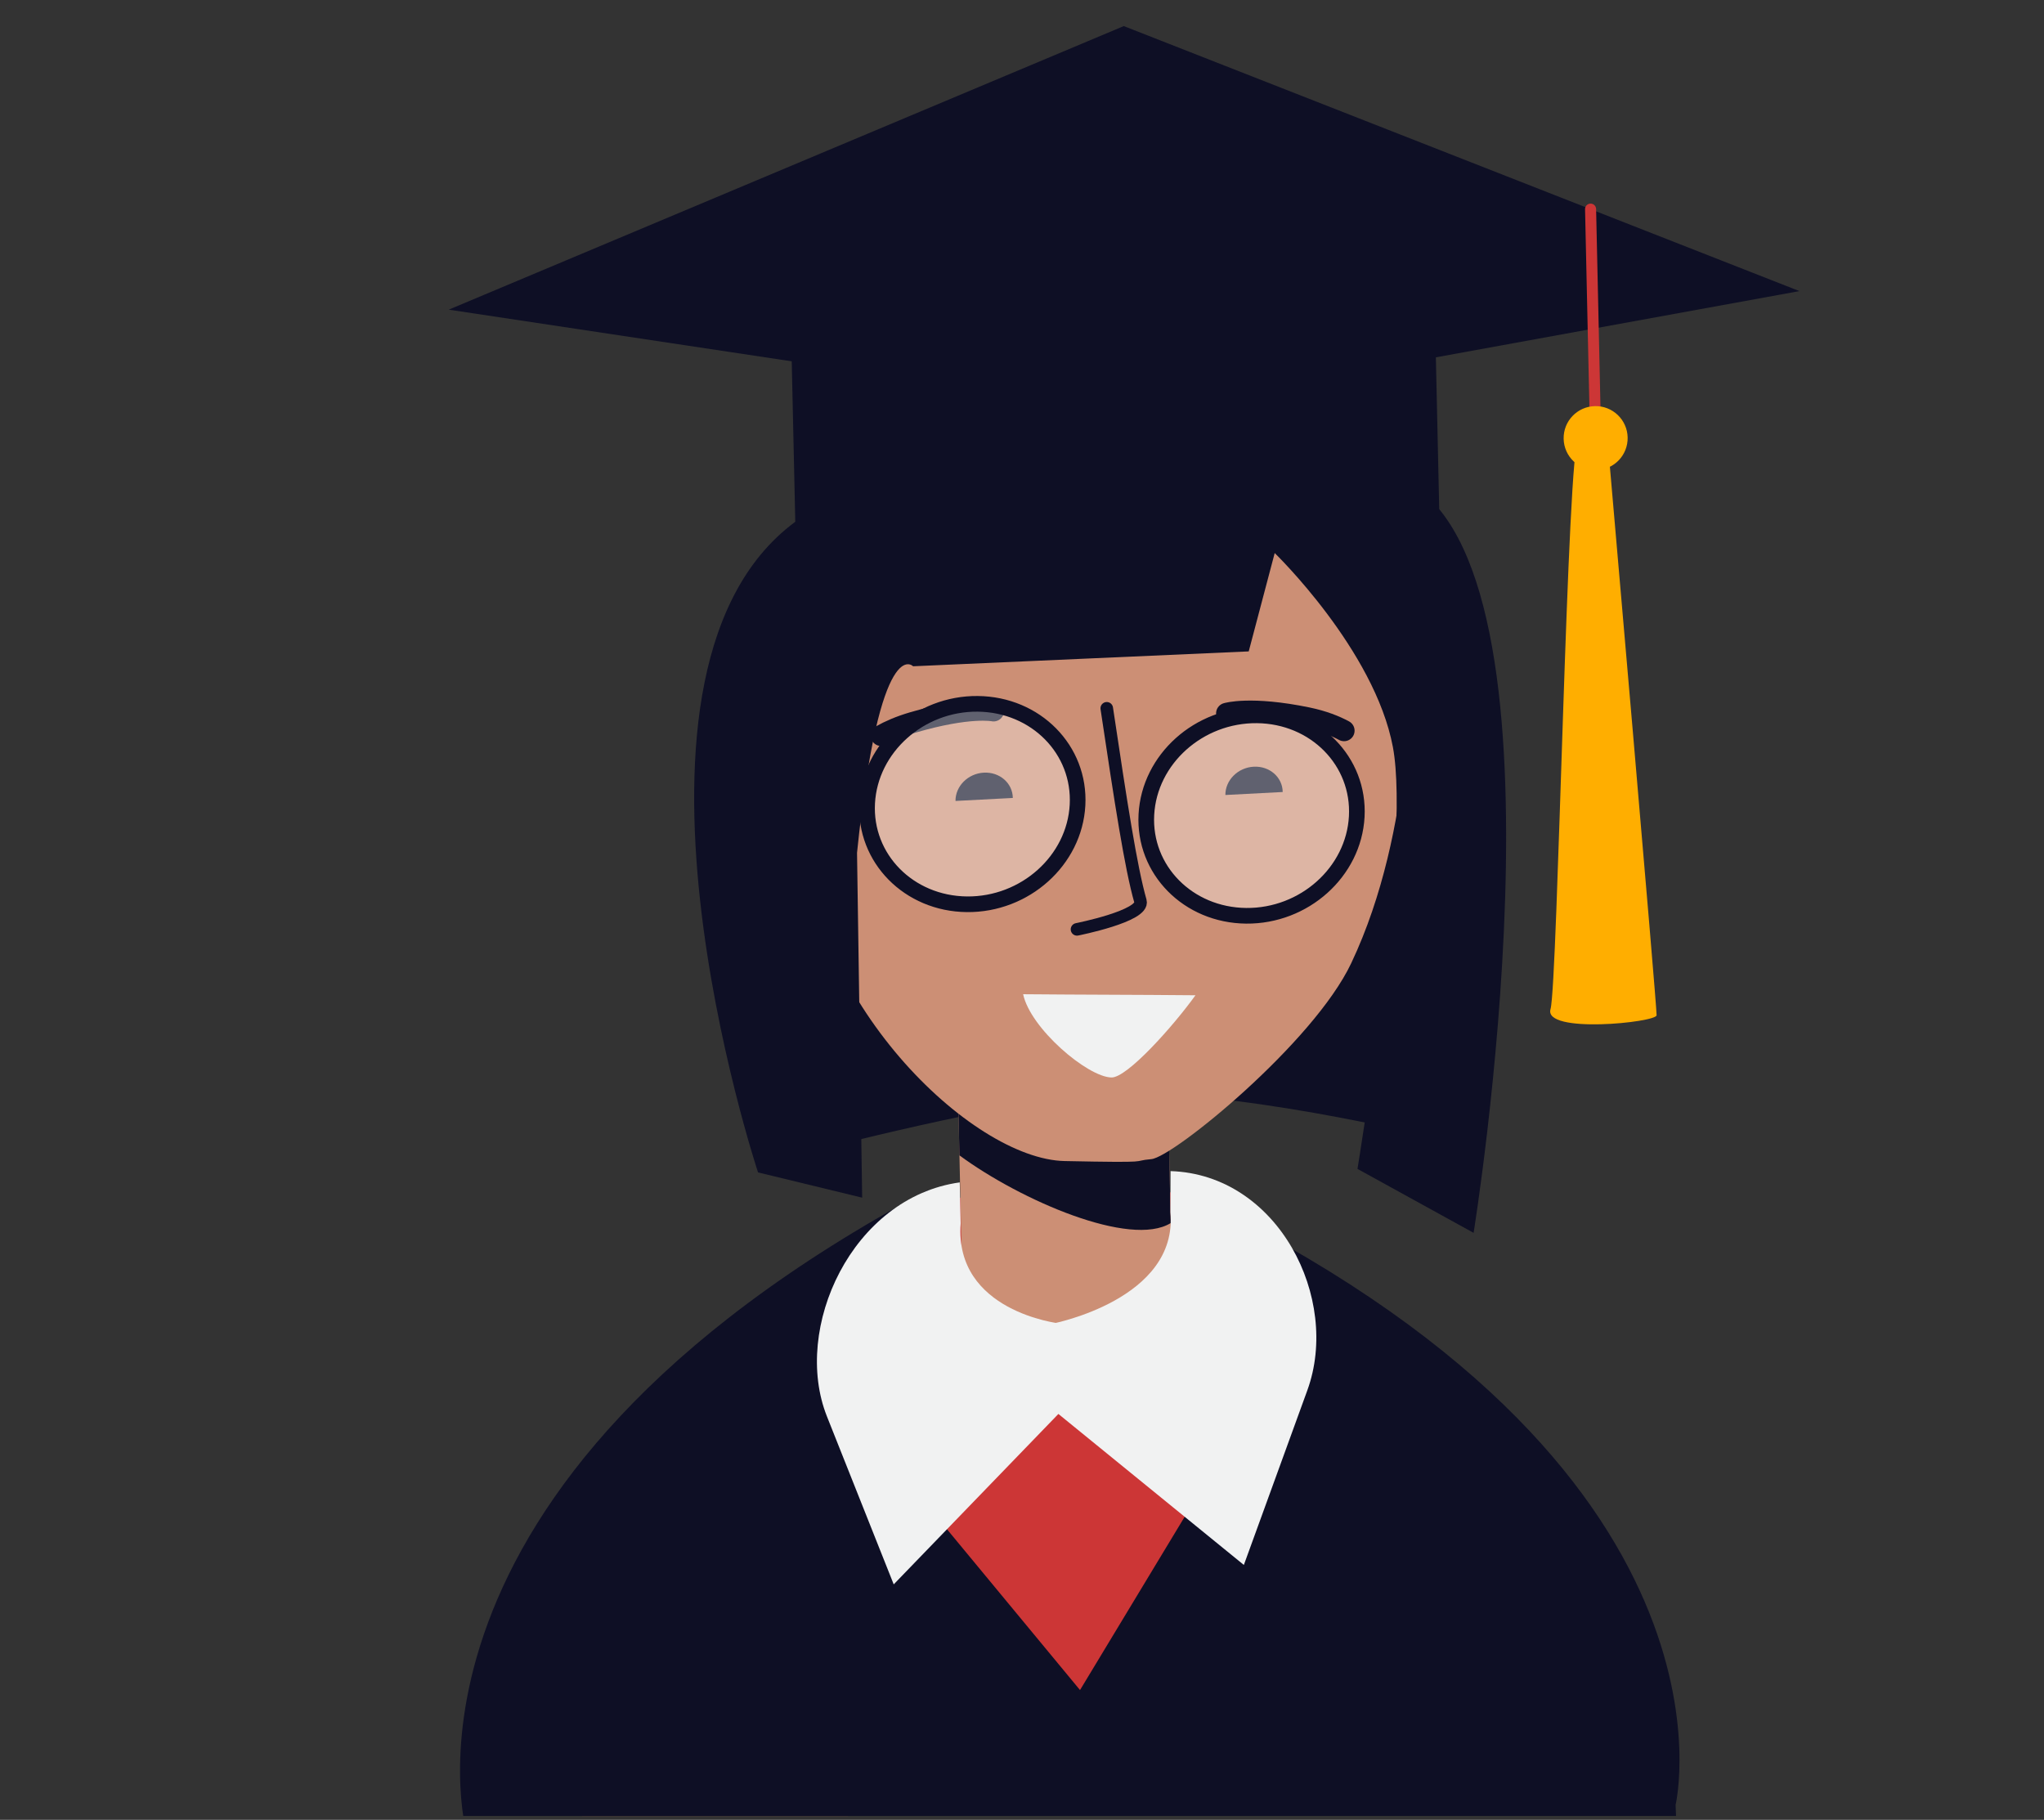
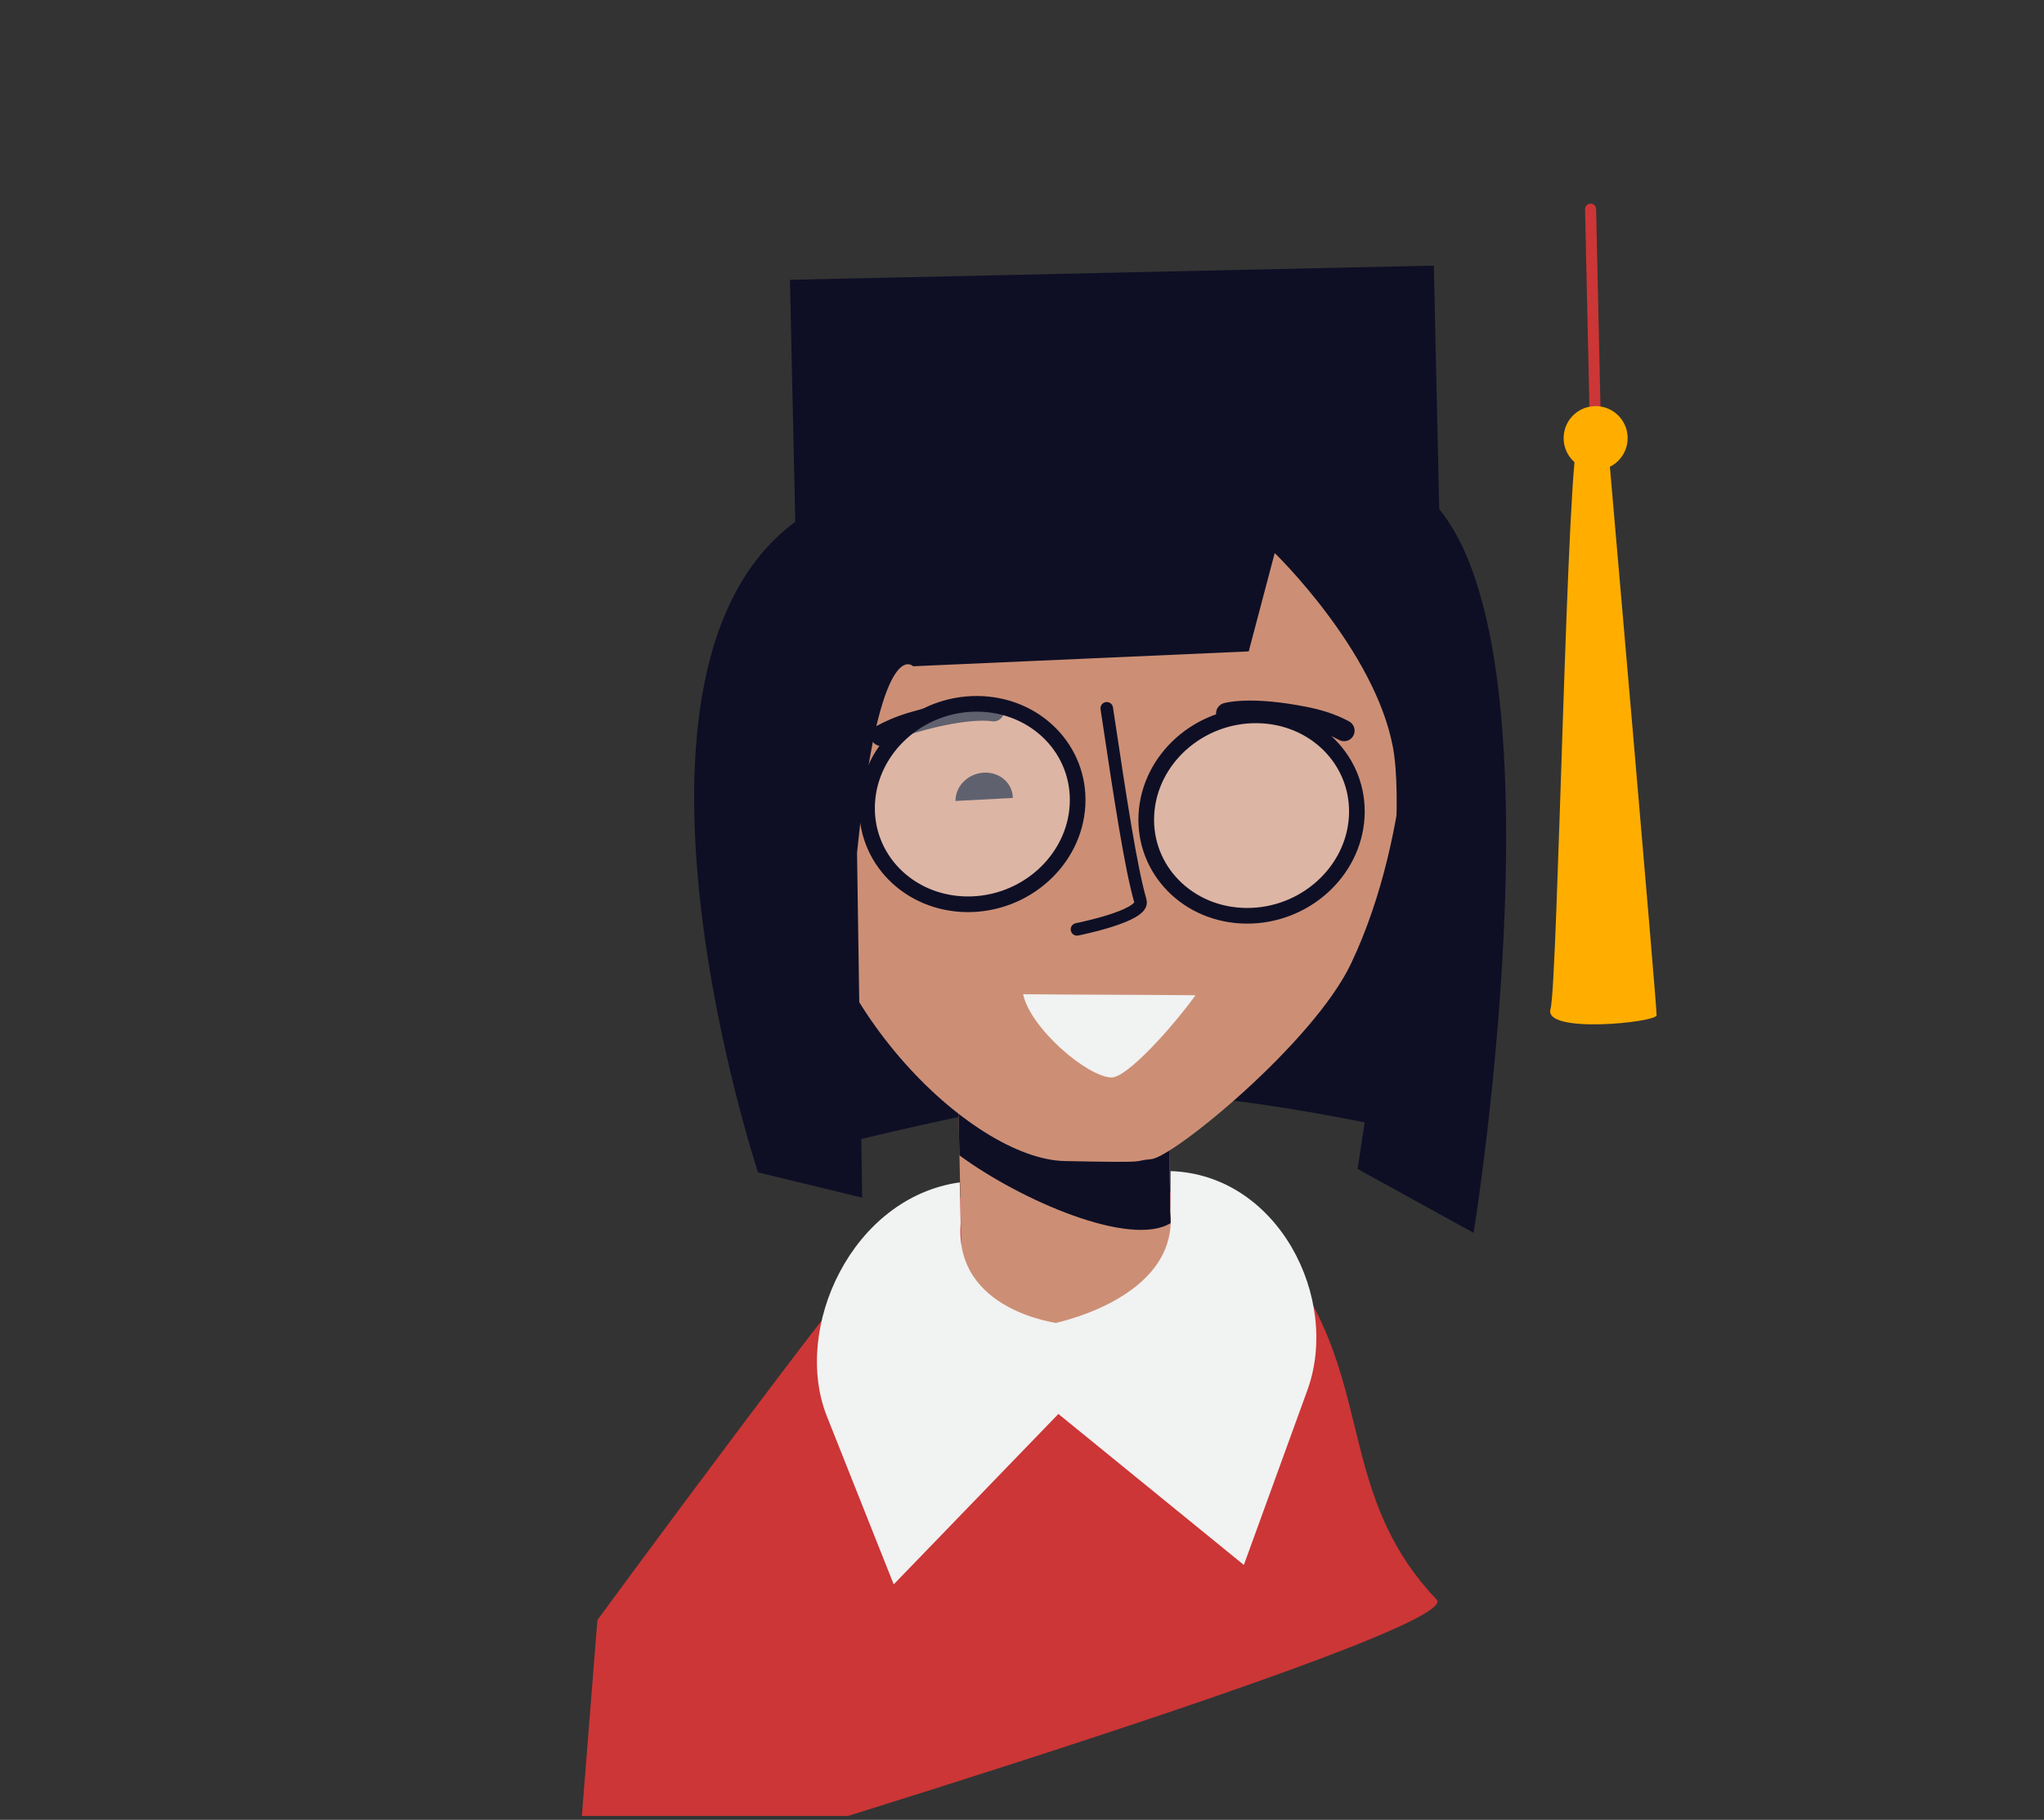
<svg xmlns="http://www.w3.org/2000/svg" width="310" height="276" viewBox="0 0 310 276" fill="none">
  <rect x="0" y="0" width="310" height="276" fill="#333333" stroke="none" />
  <g clip-path="url(#clip0_1307_480770)">
    <path d="M213.91 171.733C213.91 171.733 181.507 164.031 164.128 166.155C146.748 168.28 120.77 175.242 120.77 175.242L116.713 149.2L210.853 98.326L219.155 145.182L213.91 171.733Z" fill="#0E0F25" />
    <path d="M138.758 183.066C134.378 186.061 90.603 245.694 90.603 245.694L87.242 288.081C87.242 288.081 222.694 247.667 217.886 242.598C199.424 223.135 211.886 202.319 184.1 180.921C184.1 180.921 143.139 180.07 138.758 183.066Z" fill="#CC3636" />
-     <path d="M57.237 691.709L70.72 277.793C70.72 277.793 56.199 225.595 140.738 180.491L131.601 217.398L163.799 256.316L191.383 210.648L179.899 181.016C266.33 222.363 254.127 273.746 254.127 273.746L271.08 694.529L257.004 694.344L249.859 681.084L244.414 694.175L57.237 691.709Z" fill="#0E0F25" />
    <path d="M145.198 161.046L145.888 192.273C146.081 201.054 153.359 208.018 162.14 207.824C170.921 207.63 177.884 200.352 177.69 191.572L177.001 160.344L145.198 161.046Z" fill="#CC8F75" />
    <path d="M145.318 166.443L145.511 175.223C154.783 182.047 171.442 189.266 177.556 185.49L177.194 169.093L145.318 166.443Z" fill="#0E0F25" />
    <path d="M161.456 176.086C175.548 176.377 171.287 176.086 174.611 175.796C177.935 175.506 199.219 158.146 204.927 146.088C214.695 125.475 213.708 100.324 213.708 100.324C213.178 76.296 193.271 57.249 169.243 57.779L163.624 57.903C139.596 58.433 120.549 78.341 121.079 102.368L121.567 124.496C122.166 151.621 147.364 175.796 161.456 176.086Z" fill="#CC8F75" />
    <path d="M181.308 150.943C177.914 155.666 170.931 163.471 168.565 163.412C164.906 163.333 156.261 155.952 155.173 150.785C164.407 150.869 172.186 150.857 181.308 150.943Z" fill="#F1F2F2" />
    <path d="M119.804 42.435L217.462 40.28L218.309 78.644L120.651 80.799L119.804 42.435Z" fill="#0E0F25" />
-     <path d="M68.057 46.962L170.437 3.956L272.911 44.15L171.731 62.58L68.057 46.962Z" fill="#0E0F25" />
    <path d="M177.531 177.611C193.851 178.127 203.333 196.936 198.279 210.846L188.647 237.343L160.153 214.143L159.67 200.733C159.67 200.733 178.722 197.067 177.507 183.837L177.531 177.611Z" fill="#F1F2F2" />
    <path d="M145.558 179.323C129.236 181.593 120.097 201.432 125.413 214.809L135.544 240.288L160.788 214.164L160.663 200.713C160.663 200.713 144.711 198.921 145.697 185.551L145.558 179.323Z" fill="#F1F2F2" />
    <path d="M241.233 31.718L242.037 68.182" stroke="#CC3636" stroke-width="1.676" stroke-miterlimit="10" stroke-linecap="round" />
    <path d="M242.108 71.3C239.427 71.359 237.206 69.234 237.147 66.554C237.088 63.874 239.213 61.653 241.893 61.594C244.574 61.534 246.795 63.659 246.854 66.34C246.913 69.02 244.788 71.241 242.108 71.3Z" fill="#FFAE00" />
    <path d="M243.982 68.718C243.982 68.718 251.318 152.892 251.246 153.98C251.175 155.068 234.043 156.836 235.157 153.041C236.255 149.248 237.695 66.86 239.413 66.534C241.131 66.209 244.641 68.927 244.641 68.927L243.982 68.718Z" fill="#FFAE00" />
    <path d="M203.844 110.814C202.507 110.091 200.705 109.363 198.297 108.862C189.642 107.079 186.032 108.189 186.032 108.189" stroke="#0E0F25" stroke-width="3.194" stroke-miterlimit="10" stroke-linecap="round" />
    <path d="M133.649 111.545C134.891 110.844 136.453 110.156 138.433 109.572C147.072 107.049 150.683 107.817 150.683 107.817" stroke="#0E0F25" stroke-width="3.194" stroke-miterlimit="10" stroke-linecap="round" />
    <path d="M167.855 107.422C169.998 121.73 171.501 131.555 172.959 136.662C173.611 138.913 163.341 140.948 163.341 140.948" stroke="#0E0F25" stroke-width="1.905" stroke-miterlimit="10" stroke-linecap="round" />
-     <path d="M185.845 120.571L194.538 120.117C194.517 117.882 192.555 116.153 190.145 116.279C187.734 116.405 185.824 118.336 185.845 120.571Z" fill="#0E0F25" />
    <path d="M144.914 121.474L153.607 121.019C153.586 118.784 151.624 117.056 149.214 117.182C146.803 117.308 144.893 119.239 144.914 121.474Z" fill="#0E0F25" />
    <path d="M188.996 138.89C180.185 138.803 173.41 131.927 173.864 123.532C174.317 115.137 181.826 108.403 190.637 108.49C199.447 108.577 206.222 115.453 205.769 123.848C205.316 132.243 197.806 138.977 188.996 138.89Z" fill="white" fill-opacity="0.34" stroke="#0E0F25" stroke-width="2.374" stroke-miterlimit="10" stroke-linecap="round" />
    <path d="M146.649 137.144C137.838 137.057 131.063 130.181 131.517 121.786C131.97 113.391 139.48 106.656 148.29 106.744C157.1 106.831 163.875 113.707 163.422 122.102C162.969 130.497 155.459 137.231 146.649 137.144Z" fill="white" fill-opacity="0.34" stroke="#0E0F25" stroke-width="2.374" stroke-miterlimit="10" stroke-linecap="round" />
    <path d="M193.326 83.877L189.386 98.793L138.482 101.048C138.482 101.048 133.438 95.733 129.98 129.343L130.759 181.64L114.967 177.809C114.967 177.809 89.428 100.82 121.276 78.661C139.33 66.099 176.981 70.354 176.981 70.354C176.981 70.354 207.826 69.477 214.33 73.646C239.294 89.644 223.492 186.977 223.492 186.977L205.88 177.276C205.88 177.276 214.026 128.083 211.253 113.311C208.48 98.539 193.326 83.877 193.326 83.877Z" fill="#0E0F25" />
  </g>
  <defs>
    <clipPath id="clip0_1307_480770">
      <rect width="308.784" height="274.712" fill="white" transform="matrix(-1 0 0 1 309.565 0.703)" />
    </clipPath>
  </defs>
</svg>